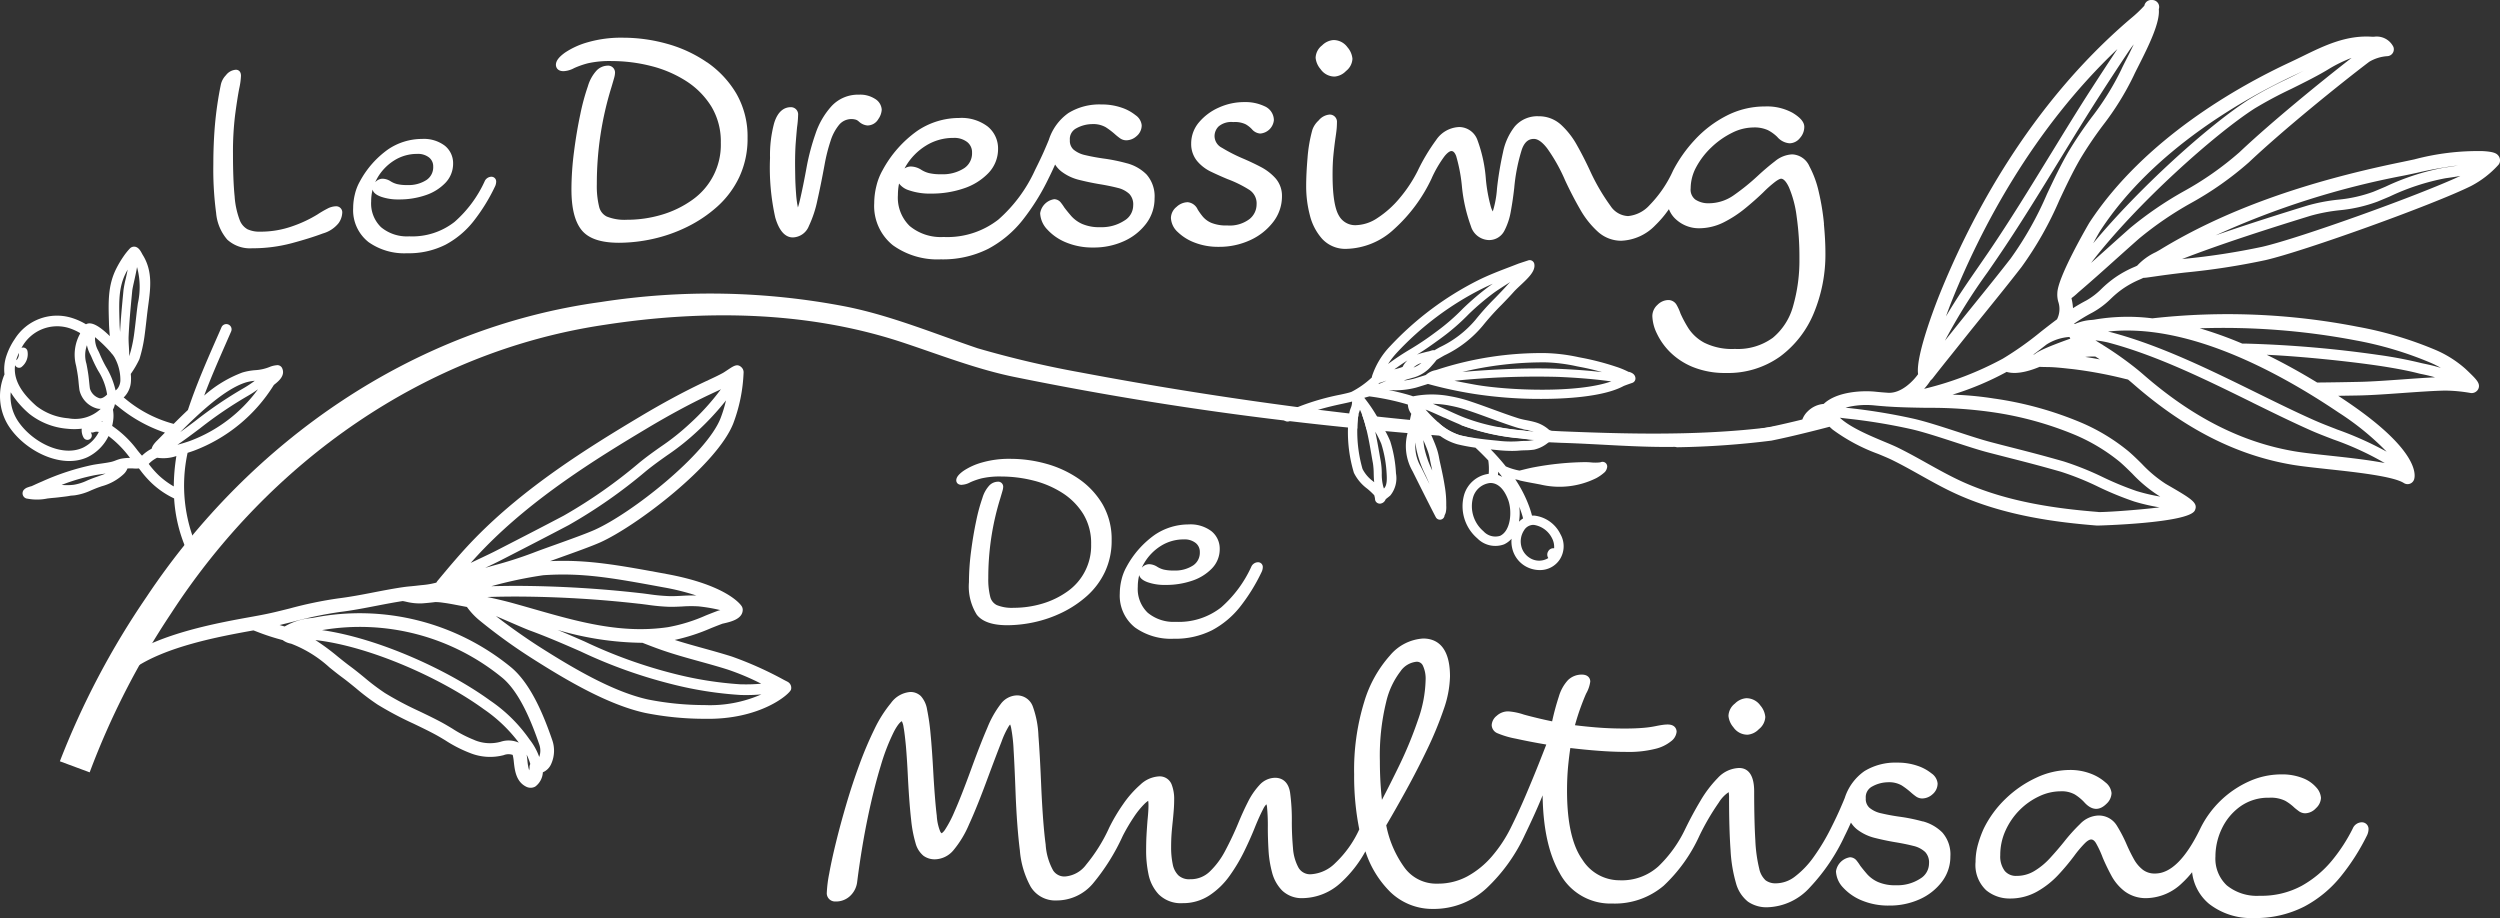
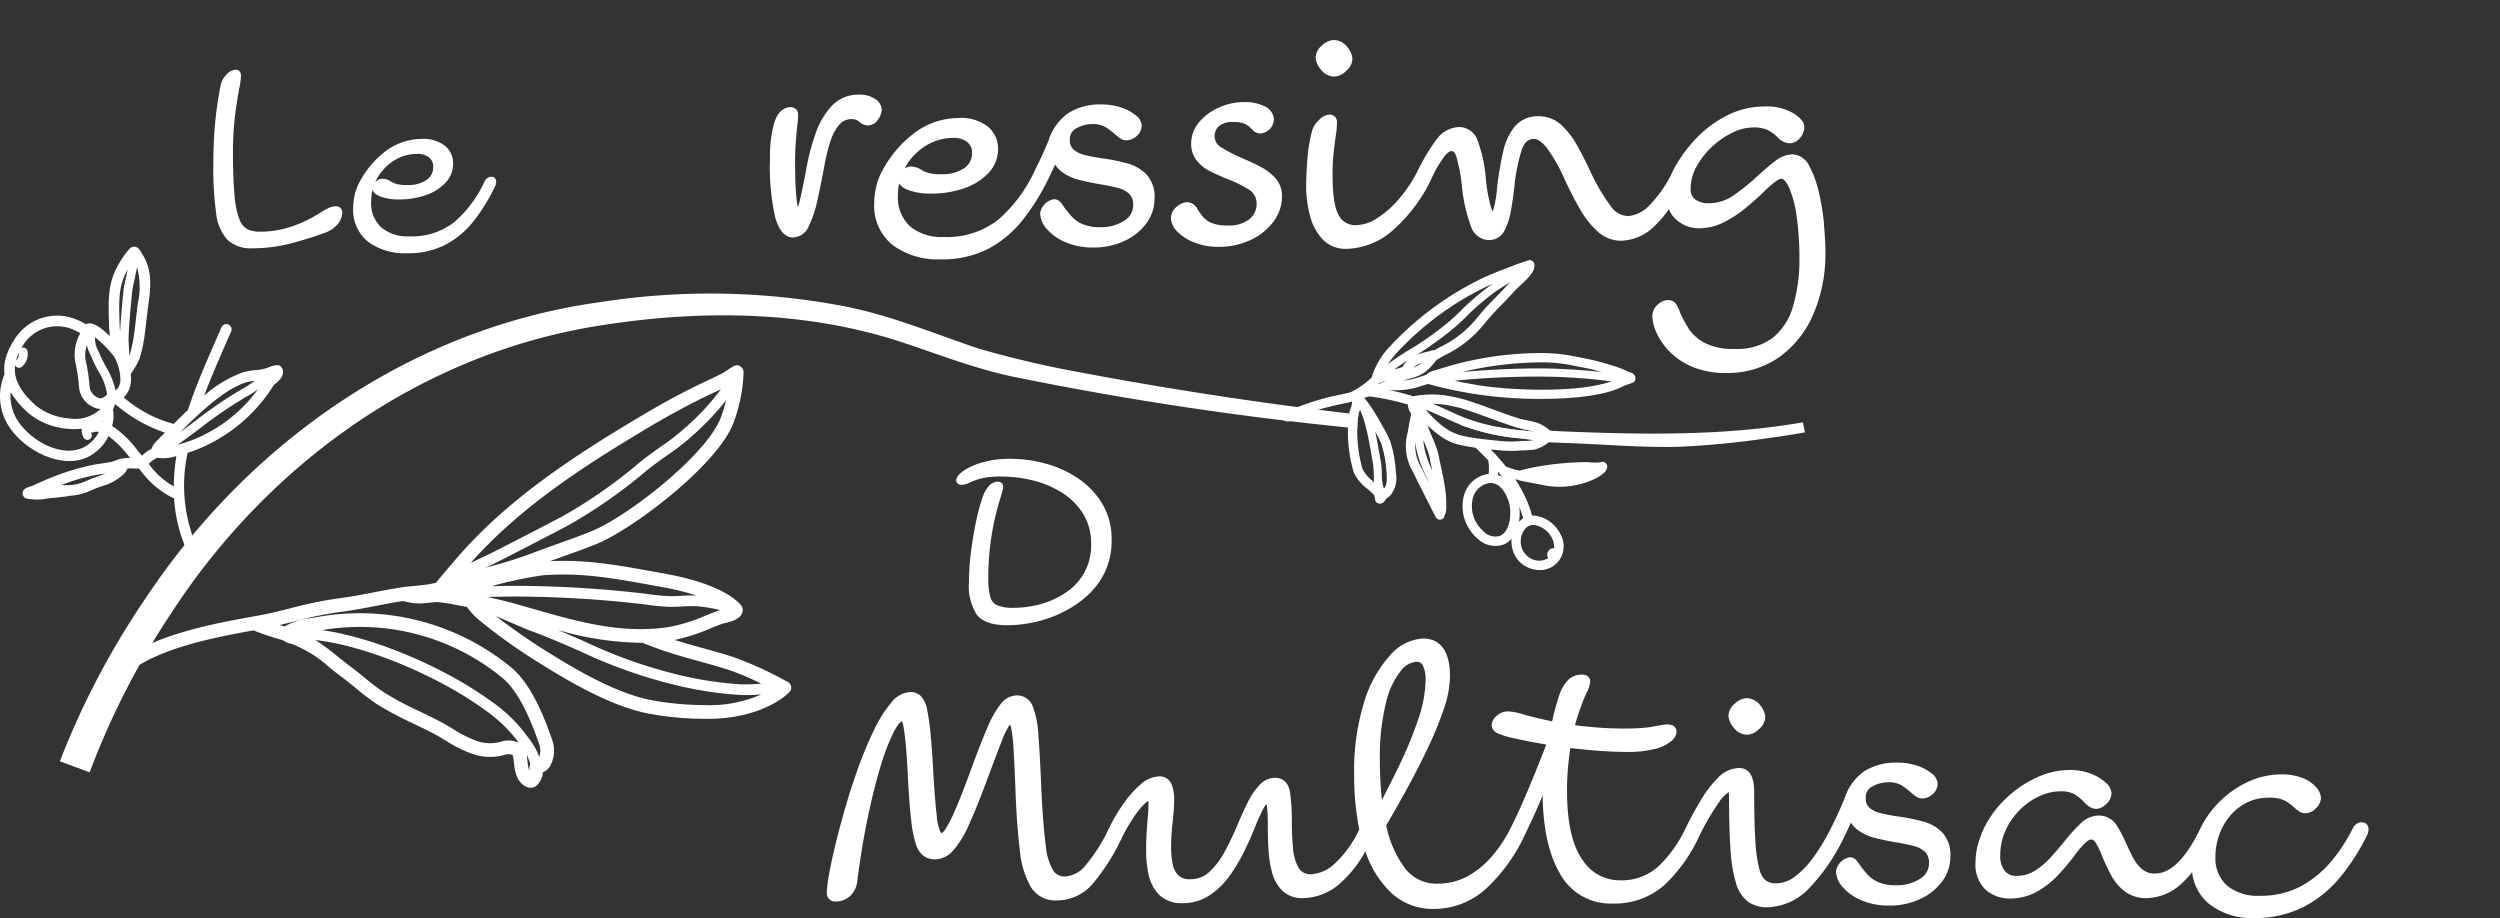
<svg xmlns="http://www.w3.org/2000/svg" width="333.309" height="122.411" viewBox="0 0 333.309 122.411">
  <rect x="0" y="0" width="333.309" height="122.411" fill="#333333" stroke="none" />
  <defs>
    <clipPath id="clip-path">
      <rect id="Rectangle_805" data-name="Rectangle 805" width="333.309" height="122.411" fill="none" />
    </clipPath>
  </defs>
  <g id="Groupe_1893" data-name="Groupe 1893" clip-path="url(#clip-path)">
-     <path id="Tracé_5099" data-name="Tracé 5099" d="M201.485,15.573a17.727,17.727,0,0,0-5.331-2.468,21.8,21.8,0,0,0-5.829-.809,16.1,16.1,0,0,0-4.746.613,10.6,10.6,0,0,0-3.007,1.369c-.845.609-1.222,1.116-1.222,1.644,0,.086.029.837,1.018.837a3.3,3.3,0,0,0,1.43-.418,11.366,11.366,0,0,1,1.831-.637,13.294,13.294,0,0,1,3.212-.293,21.223,21.223,0,0,1,5.178.656,15.819,15.819,0,0,1,4.7,2.012,10.757,10.757,0,0,1,3.361,3.4,9.033,9.033,0,0,1,1.257,4.825,8.99,8.99,0,0,1-3.834,7.638,13.631,13.631,0,0,1-4.045,1.957,16.2,16.2,0,0,1-4.635.671,6.361,6.361,0,0,1-2.693-.43,1.943,1.943,0,0,1-1.011-1.285,11.46,11.46,0,0,1-.313-3.022,43.393,43.393,0,0,1,1.952-12.951c.182-.608.3-1.025.365-1.256a2.7,2.7,0,0,0,.11-.674.922.922,0,0,0-1.018-.928,2.117,2.117,0,0,0-1.424.632,5.254,5.254,0,0,0-1.174,2.107,28.9,28.9,0,0,0-1.014,3.747c-.331,1.548-.613,3.228-.839,4.995a39.549,39.549,0,0,0-.342,5c0,2.47.423,4.224,1.295,5.363.911,1.191,2.57,1.769,5.073,1.769a21.117,21.117,0,0,0,4.469-.509,20.191,20.191,0,0,0,4.567-1.6,17.69,17.69,0,0,0,4.051-2.725,12.4,12.4,0,0,0,2.932-3.947,12.01,12.01,0,0,0,1.093-5.185,11.445,11.445,0,0,0-1.5-5.933,13.278,13.278,0,0,0-3.91-4.17" transform="translate(-107.235 -7.27)" fill="#fff" />
    <path id="Tracé_5100" data-name="Tracé 5100" d="M265.638,34.144a2.4,2.4,0,0,0,.456-1.252,1.793,1.793,0,0,0-.886-1.443,3.665,3.665,0,0,0-2.154-.564,4.8,4.8,0,0,0-3.688,1.57,10.379,10.379,0,0,0-2.106,3.652,30.481,30.481,0,0,0-1.148,4.273c-.327,1.814-.643,3.369-.938,4.621-.094.4-.18.7-.254.919a13.362,13.362,0,0,1-.246-1.836c-.059-.787-.1-1.562-.111-2.3s-.022-1.294-.022-1.651c0-1.122.029-2.074.088-2.83.06-.775.119-1.475.177-2.081a13.513,13.513,0,0,0,.14-1.608.964.964,0,0,0-.973-1.062c-.721,0-1.692.372-2.227,2.144a16.421,16.421,0,0,0-.543,4.628,30.516,30.516,0,0,0,.7,7.957c.2.652.807,2.636,2.339,2.636a2.374,2.374,0,0,0,2.142-1.526,15.089,15.089,0,0,0,1.131-3.425c.313-1.384.64-3,.972-4.812a22.94,22.94,0,0,1,.788-3.109,6.341,6.341,0,0,1,1.182-2.194,2.131,2.131,0,0,1,2.212-.622,1.041,1.041,0,0,1,.357.225l.071.06a1.911,1.911,0,0,0,1.081.477,1.679,1.679,0,0,0,1.46-.844" transform="translate(-148.539 -18.263)" fill="#fff" />
    <path id="Tracé_5101" data-name="Tracé 5101" d="M318.876,41.921a23.554,23.554,0,0,0-3.182-.646c-.809-.115-1.6-.262-2.351-.439a3.649,3.649,0,0,1-1.581-.743,1.577,1.577,0,0,1-.486-1.268,1.6,1.6,0,0,1,.865-1.571,4.44,4.44,0,0,1,2.073-.558,3.388,3.388,0,0,1,1.844.416,10.116,10.116,0,0,1,1.264.964c.227.2.424.352.6.48a1.468,1.468,0,0,0,.879.3,2.079,2.079,0,0,0,1.365-.552,1.873,1.873,0,0,0,.686-1.455,1.853,1.853,0,0,0-.822-1.344,5.98,5.98,0,0,0-1.879-1.01,8.034,8.034,0,0,0-2.677-.417,7.867,7.867,0,0,0-4.382,1.135,6.935,6.935,0,0,0-2.619,3.576q-.179.446-.6,1.414c-.279.647-.705,1.544-1.267,2.667l0,.006h0a19.536,19.536,0,0,1-4.855,6.541,11.048,11.048,0,0,1-7.316,2.329,6.485,6.485,0,0,1-4.51-1.459,5.263,5.263,0,0,1-1.575-4.132,7.7,7.7,0,0,1,.152-1.538,2.619,2.619,0,0,0,1.312.9,8.53,8.53,0,0,0,2.957.444,13.255,13.255,0,0,0,4.336-.685,8.041,8.041,0,0,0,3.281-2.024,4.609,4.609,0,0,0,1.314-3.253,3.755,3.755,0,0,0-1.386-2.985,5.767,5.767,0,0,0-3.812-1.135,9.976,9.976,0,0,0-5.575,1.72,15.348,15.348,0,0,0-4.621,5.24,8.055,8.055,0,0,0-.829,2.116,9.635,9.635,0,0,0-.288,2.281,6.714,6.714,0,0,0,2.484,5.608,10.165,10.165,0,0,0,6.4,1.883,13.438,13.438,0,0,0,6.31-1.4,14.608,14.608,0,0,0,4.6-3.846,29.93,29.93,0,0,0,3.486-5.617c0-.009.008-.018.012-.027s.023-.04.033-.062c.237-.475.483-1,.731-1.554.021-.046.041-.093.061-.138a3.622,3.622,0,0,0,.846.935,6.364,6.364,0,0,0,2.385,1.122c.851.213,1.728.4,2.614.55.91.147,1.746.317,2.486.506a3.445,3.445,0,0,1,1.569.813,2.037,2.037,0,0,1,.51,1.537,2.36,2.36,0,0,1-1.173,2.012,5.552,5.552,0,0,1-3.2.881,5.729,5.729,0,0,1-2.433-.434,4.315,4.315,0,0,1-1.42-1.018c-.368-.424-.686-.814-.947-1.159a6.6,6.6,0,0,0-.458-.648,1.148,1.148,0,0,0-.9-.472,2.235,2.235,0,0,0-1.872,1.872,3.345,3.345,0,0,0,.961,2.18,6.9,6.9,0,0,0,2.489,1.71,9.171,9.171,0,0,0,3.636.679,9.686,9.686,0,0,0,4.078-.843,7.6,7.6,0,0,0,2.954-2.325,5.518,5.518,0,0,0,1.135-3.38,4.413,4.413,0,0,0-1.074-3.193,5.768,5.768,0,0,0-2.611-1.488m-23.138-3.382a2.788,2.788,0,0,1,1.869.57,1.727,1.727,0,0,1,.62,1.38,2.384,2.384,0,0,1-1.045,2.084,5.23,5.23,0,0,1-3.062.809,6.647,6.647,0,0,1-1.659-.158,3.621,3.621,0,0,1-.988-.426,2.7,2.7,0,0,0-1.4-.45,1.57,1.57,0,0,0-.852.266c.04-.075.081-.15.124-.223a8.021,8.021,0,0,1,2.7-2.8,6.832,6.832,0,0,1,3.7-1.052" transform="translate(-168.637 -20.15)" fill="#fff" />
    <path id="Tracé_5102" data-name="Tracé 5102" d="M393.9,41.917c-.759-.394-1.545-.764-2.334-1.1a21.487,21.487,0,0,1-2.776-1.42,1.764,1.764,0,0,1-.989-1.568,1.827,1.827,0,0,1,.553-1.288,2.62,2.62,0,0,1,1.936-.571,3.31,3.31,0,0,1,1.659.293,3.561,3.561,0,0,1,.829.652,1.606,1.606,0,0,0,1.108.584,1.981,1.981,0,0,0,1.826-1.782,2.036,2.036,0,0,0-1.282-1.875,5.94,5.94,0,0,0-2.657-.537,8.155,8.155,0,0,0-3.4.73,7.306,7.306,0,0,0-2.622,1.94,4.341,4.341,0,0,0-1.064,2.844,3.567,3.567,0,0,0,.792,2.346,5.5,5.5,0,0,0,1.893,1.443q1.045.5,2.16.965a15.6,15.6,0,0,1,2.854,1.4,2.144,2.144,0,0,1,1.021,1.978,2.5,2.5,0,0,1-.939,1.945,4.365,4.365,0,0,1-2.944.858,5.3,5.3,0,0,1-2.148-.348,3.088,3.088,0,0,1-1.129-.818,8.769,8.769,0,0,1-.693-.964,1.635,1.635,0,0,0-1.335-.972,2.247,2.247,0,0,0-1.483.624,1.939,1.939,0,0,0-.749,1.473,2.708,2.708,0,0,0,.922,1.894,6.583,6.583,0,0,0,2.253,1.4,8.643,8.643,0,0,0,3.193.56,9.822,9.822,0,0,0,4.194-.889,8.074,8.074,0,0,0,3.061-2.41,5.572,5.572,0,0,0,1.181-3.427,3.543,3.543,0,0,0-.875-2.43,7,7,0,0,0-2.019-1.53" transform="translate(-225.874 -19.694)" fill="#fff" />
    <path id="Tracé_5103" data-name="Tracé 5103" d="M431.727,17.933a2.361,2.361,0,0,0,1.51-.741,2.2,2.2,0,0,0,.856-1.625,2.692,2.692,0,0,0-.662-1.537,2.287,2.287,0,0,0-1.884-.964,2.391,2.391,0,0,0-1.5.711,2.175,2.175,0,0,0-.864,1.656,2.718,2.718,0,0,0,.657,1.506,2.269,2.269,0,0,0,1.889.994" transform="translate(-253.78 -7.726)" fill="#fff" />
    <path id="Tracé_5104" data-name="Tracé 5104" d="M495.138,50.374a31.184,31.184,0,0,0-.688-4.218,13.38,13.38,0,0,0-1.253-3.441,2.635,2.635,0,0,0-2.288-1.594,3.867,3.867,0,0,0-2.3.912c-.7.535-1.459,1.175-2.252,1.907a29.3,29.3,0,0,1-3.171,2.576,5.784,5.784,0,0,1-3.378,1.124,3.118,3.118,0,0,1-1.831-.5,1.678,1.678,0,0,1-.613-1.5,5.988,5.988,0,0,1,.738-2.815,10.364,10.364,0,0,1,2.039-2.652,11.022,11.022,0,0,1,2.767-1.938,6.4,6.4,0,0,1,2.79-.7,4.323,4.323,0,0,1,1.961.356,5.2,5.2,0,0,1,1.247.9,2.4,2.4,0,0,0,1.647.854,1.807,1.807,0,0,0,1.385-.707,2.217,2.217,0,0,0,.576-1.479c0-.634-.494-1.229-1.553-1.873a7.079,7.079,0,0,0-3.69-.853A11.129,11.129,0,0,0,482.085,36a15.127,15.127,0,0,0-4.193,3.209,18.474,18.474,0,0,0-2.859,4.046l-.01.02v0a15.97,15.97,0,0,1-3.124,4.6,4.432,4.432,0,0,1-2.882,1.473,2.948,2.948,0,0,1-2.328-1.34,27.232,27.232,0,0,1-2.735-4.688c-.542-1.174-1.124-2.316-1.731-3.393a10.787,10.787,0,0,0-2.126-2.741A4.361,4.361,0,0,0,457.1,36.04a3.96,3.96,0,0,0-3.188,1.364,8.142,8.142,0,0,0-1.568,3.449,44.817,44.817,0,0,0-.8,4.815,13.214,13.214,0,0,1-.561,3.062,2.891,2.891,0,0,1-.247-.58,21.247,21.247,0,0,1-.67-3.654,19,19,0,0,0-1.107-5.22,2.614,2.614,0,0,0-2.424-1.8,3.875,3.875,0,0,0-3.117,1.748A25.837,25.837,0,0,0,441,43.257l0,.006a18.65,18.65,0,0,1-2.434,3.693,13.188,13.188,0,0,1-2.983,2.664,5.384,5.384,0,0,1-2.843.94,2.467,2.467,0,0,1-2.264-1.257c-.567-.931-.854-2.768-.854-5.458,0-.967.036-1.84.109-2.594s.17-1.572.288-2.395c.092-.606.146-1.056.163-1.337s.023-.483.023-.642a.964.964,0,0,0-.973-1.063,2.118,2.118,0,0,0-1.475.794,3.007,3.007,0,0,0-.821,1.219,19.285,19.285,0,0,0-.651,3.762c-.121,1.42-.182,2.678-.182,3.738a15.221,15.221,0,0,0,.492,3.911,7.389,7.389,0,0,0,1.648,3.158,4.206,4.206,0,0,0,3.238,1.322,9.648,9.648,0,0,0,6.311-2.6,21.221,21.221,0,0,0,5.072-6.868l0-.011a15.864,15.864,0,0,1,1.694-2.884c.5-.61.8-.676.9-.676s.387,0,.642.662a21.85,21.85,0,0,1,.774,4.113,21.454,21.454,0,0,0,1.193,5.243,2.585,2.585,0,0,0,2.382,1.85,2.278,2.278,0,0,0,2.089-1.263,8.734,8.734,0,0,0,.851-2.588c.18-.975.334-2.026.456-3.12a23.99,23.99,0,0,1,1.023-5.142c.452-1.231,1.132-1.374,1.6-1.374.676,0,1.354.711,1.8,1.307a22.921,22.921,0,0,1,2.362,4.229c.635,1.36,1.3,2.647,1.98,3.823a11.952,11.952,0,0,0,2.349,2.984,4.632,4.632,0,0,0,3.149,1.234,6.658,6.658,0,0,0,4.557-2.078,14.235,14.235,0,0,0,1.8-2.133,3.547,3.547,0,0,0,1.056,1.463,4.515,4.515,0,0,0,2.929,1.084,7.346,7.346,0,0,0,3.357-.808,15.6,15.6,0,0,0,2.855-1.871c.855-.7,1.645-1.4,2.359-2.086a15.816,15.816,0,0,1,1.578-1.405c.55-.417.781-.438.821-.438.443,0,.843.709,1.041,1.131a14.414,14.414,0,0,1,1.027,3.854,38.47,38.47,0,0,1,.376,5.641,22.037,22.037,0,0,1-.85,6.385,8.331,8.331,0,0,1-2.7,4.2,7.914,7.914,0,0,1-5.057,1.484,8.306,8.306,0,0,1-4.057-.818,5.79,5.79,0,0,1-2.1-1.882,15.808,15.808,0,0,1-1.089-2.017,6.544,6.544,0,0,0-.5-1.116,1.275,1.275,0,0,0-1.114-.685,2.087,2.087,0,0,0-1.457.642,2.026,2.026,0,0,0-.685,1.5,5.672,5.672,0,0,0,.594,2.3,8.783,8.783,0,0,0,1.762,2.491,9.3,9.3,0,0,0,3.053,2,11.331,11.331,0,0,0,4.42.791,11.92,11.92,0,0,0,7.195-2.186,13.664,13.664,0,0,0,4.519-5.831,20.348,20.348,0,0,0,1.532-7.971c0-1.153-.069-2.466-.205-3.9" transform="translate(-251.959 -20.54)" fill="#fff" />
    <path id="Tracé_5105" data-name="Tracé 5105" d="M191.435,111.764c.413.049.821.094,1.234.139a9.608,9.608,0,0,0-.159,1.864c-.413-.041-.826-.082-1.238-.127q-3.9-.392-7.79-.854c-.217-.02-.433-.049-.654-.078q-17.956-2.139-35.7-5.742c-5.309-1.042-10.5-3.114-15.6-4.786-12.661-4.111-26.368-4.246-39.442-2.223-24.006,3.576-44.665,18.321-57.747,38.486A103.634,103.634,0,0,0,23.5,159.613l-3.972-1.475a107.594,107.594,0,0,1,11.537-21.893c13.859-20.819,35.576-35.915,60.547-39.332a95.014,95.014,0,0,1,32.773.613c6.016,1.21,11.75,3.6,17.512,5.55a134.625,134.625,0,0,0,13.654,3.208q14.425,2.722,29.017,4.635c.915.123,1.835.237,2.75.351q2.06.257,4.12.495" transform="translate(-11.545 -56.64)" fill="#fff" />
-     <path id="Tracé_5106" data-name="Tracé 5106" d="M457.4,138.076c.6.147,1.222.266,1.843.36q-2.268-.147-4.528-.319c-.376-.029-.756-.057-1.132-.09q-1.582-.116-3.163-.253c-.989-.082-1.974-.172-2.959-.262q-1.263-.11-2.526-.237a18.121,18.121,0,0,0-.576-1.925q1,.116,2,.221c1.459.159,2.918.307,4.377.45q1.888.184,3.78.351a7.431,7.431,0,0,0,2.885,1.7" transform="translate(-262.753 -80.034)" fill="#fff" />
    <path id="Tracé_5107" data-name="Tracé 5107" d="M522.153,139.09q-2.28.423-4.577.719a115.132,115.132,0,0,1-12.473,1.218c-5.166.106-10.34-.384-15.485-.535l-1.627-.074c-1.042-.045-2.08-.1-3.122-.151a8.285,8.285,0,0,0,.956-.074,1.43,1.43,0,0,0,.294-.078c-.548-.037-1.054-.1-1.435-.147-.212-.029-.364-.049-.486-.061a29.7,29.7,0,0,1-7.765-1.721l-.388-.151q2.7.221,5.4.413c.911.168,1.859.3,2.853.392.139.012.315.037.519.061.327.041.764.1,1.23.131-.094-.033-.2-.065-.315-.1-.3-.086-.617-.147-.928-.2-.131-.025-.266-.053-.4-.082,1.259.082,2.522.159,3.78.229.5.025.993.053,1.492.078,10.72.445,21.6.65,32.184-1.2l.008.041.2,1,.02.1Z" transform="translate(-281.492 -81.453)" fill="#fff" />
-     <path id="Tracé_5108" data-name="Tracé 5108" d="M656,20.712c-.215-.245-.554-.49-2.07-.566a33.027,33.027,0,0,0-9.079,1.1c-.571.122-1.143.244-1.717.363-13.226,2.71-23.749,6.526-32.17,11.668-.134.083-.3.174-.479.273l-.131.072a7.924,7.924,0,0,0-2.477,1.8c-.088.045-.208.1-.361.166a14.275,14.275,0,0,0-2.576,1.41,14.5,14.5,0,0,0-1.8,1.495,9.482,9.482,0,0,1-2.053,1.575c-.574.3-1.156.633-1.763,1.019a8.167,8.167,0,0,0-.187-1.254c-.006-.028-.011-.056-.017-.084a8.272,8.272,0,0,0,.857-.716l.067-.06c1.79-1.53,3.555-3.111,5.067-4.473l.512-.458c.834-.746,1.669-1.494,2.509-2.233a45.988,45.988,0,0,1,6.912-4.729,43.389,43.389,0,0,0,7.734-5.44c4.561-4.312,12.125-10.435,16.039-13.4a5.4,5.4,0,0,1,2.415-.751.912.912,0,0,0,.8-1.251,2.481,2.481,0,0,0-2.595-1.336c-.073,0-.14,0-.19,0-3.494-.258-6.464,1.2-9.34,2.607q-.8.392-1.59.765c-6.853,3.184-19.45,10.2-26.806,21.408-.042.064-4.215,7.181-4.274,9.359v0a3.5,3.5,0,0,0,.114,1.165,3.043,3.043,0,0,1-.16,2.366c-.627.465-1.245.946-1.842,1.411l-.3.235a42.89,42.89,0,0,1-5.067,3.592,43.181,43.181,0,0,1-10.511,4.033,7.6,7.6,0,0,0,.862-1.12,2.229,2.229,0,0,0,.4-.435c.83-1.065,1.687-2.136,2.489-3.134q.694-.865,1.386-1.738c1.054-1.319,2.087-2.6,3.121-3.877l.211-.262c1.478-1.829,3.006-3.721,4.522-5.678a46.543,46.543,0,0,0,5.049-8.921c.819-1.741,1.747-3.715,2.791-5.511a51.05,51.05,0,0,1,2.953-4.379l.046-.063a37.27,37.27,0,0,0,4.125-6.661c.1-.225.275-.574.5-1.016l.1-.2c1.485-2.918,2.915-5.9,2.736-7.625A.912.912,0,0,0,610.43.183a.9.9,0,0,0-.6-.177.886.886,0,0,0-.492.089.913.913,0,0,0-.5.663,16.945,16.945,0,0,1-1.8,1.7l-.226.192c-13.271,11.389-21.067,26.183-25.27,36.585-.033.082-3.262,8.03-2.871,10.651-.6.849-2.237,2.628-4.067,2.477-.566-.038-1.089-.083-1.6-.137-1.642-.178-5.15-.059-6.918,1.626a3.419,3.419,0,0,0-2.121.981,2.9,2.9,0,0,0-.728,1.1l-.012,0c-3,.742-5.48,1.264-7.8,1.64-1.532.245-3.1.452-4.612.653l-.635.083c-1.207.159-2.455.322-3.691.509a.409.409,0,0,0,.07.813,114.521,114.521,0,0,0,12.547-.883c1.471-.3,2.989-.648,4.509-1.025,1.2-.29,2.347-.587,3.254-.825.124.122.268.257.424.388a24.273,24.273,0,0,0,6.074,3.241c.746.309,1.4.584,1.892.827,1.22.6,2.446,1.285,3.63,1.946l.095.053c1.58.884,3.215,1.8,4.9,2.556,6.383,2.875,13.31,3.735,18.635,4.162h.01c.416,0,12.219-.33,13.036-2.008.468-.97-.348-1.5-3.251-3.189-.288-.164-.532-.308-.7-.41a17.209,17.209,0,0,1-3.106-2.615c-.566-.562-1.125-1.11-1.737-1.64a25.945,25.945,0,0,0-6.392-3.88,46.848,46.848,0,0,0-11.619-3.2,43.127,43.127,0,0,0-5.5-.511,39.074,39.074,0,0,0,7.216-3.034c1.559.469,3.663-.372,4.4-.675.232.018.559.022,1.107.03h.076c.852.019,1.717.108,2.679.214l.573.061a57.292,57.292,0,0,1,6.964,1.3l.386.089q.381.312.774.654c6.84,5.964,13.764,9.468,21.167,10.713,1.163.195,2.8.372,4.533.561l.1.011c3.714.4,8.8.953,10.2,1.86a.916.916,0,0,0,1.37-.492c.189-.6.639-3.9-9.065-10.438-.332-.225-.681-.458-1.052-.7q1.317-.02,2.633-.043c1.705-.032,3.723-.171,5.993-.336l.263-.018c1.875-.132,3.813-.269,5.362-.3a20.937,20.937,0,0,1,3.435.328.991.991,0,0,0,.98-.529c.324-.686-.171-1.213-1.145-2.162-.3-.292-.562-.536-.662-.623a14.677,14.677,0,0,0-3.847-2.417,49.416,49.416,0,0,0-10.422-3.107,90.435,90.435,0,0,0-27.375-1.122,26.266,26.266,0,0,0-7.7.167c-.062.013-.145.021-.242.032l-.133.015a6.466,6.466,0,0,0-2.253.542c-.039-.013-.079-.026-.12-.036a23.2,23.2,0,0,1,2.455-1.49A11.155,11.155,0,0,0,604.4,39.8l.059-.054a12.4,12.4,0,0,1,1.5-1.24,12.549,12.549,0,0,1,2.277-1.246c.19-.081.334-.148.461-.215a3.287,3.287,0,0,0,.37-.025c.187-.023.373-.05.56-.076l.707-.1c1.143-.166,2.376-.327,3.665-.477l.269-.031a94.891,94.891,0,0,0,10.721-1.656c5.26-1.22,22.416-7.405,27.4-9.878a13.092,13.092,0,0,0,3.654-2.826.892.892,0,0,0,.209-.524.981.981,0,0,0-.252-.736m-21.17,7.321.041-.006a19.875,19.875,0,0,0,5.034-1.145c.541-.222,1.086-.45,1.632-.68a30.692,30.692,0,0,1,7.483-2.448l.22-.029c.479-.067,1.07-.151,1.738-.275-5.55,2.594-21.4,8.284-26.4,9.444a92.876,92.876,0,0,1-10.5,1.618l-.217.025c5.278-2.062,12.122-4.229,17.139-5.775a23.141,23.141,0,0,1,3.828-.73m13.993-5.689a32.009,32.009,0,0,0-7.842,2.545c-.538.229-1.076.457-1.614.677a18.747,18.747,0,0,1-4.725,1.056,24.014,24.014,0,0,0-4.055.779c-3.468,1.068-7.988,2.488-12.239,3.972a109.911,109.911,0,0,1,25.151-7.979q.88-.179,1.738-.369a50.467,50.467,0,0,1,5.412-.964c-.608.111-1.151.188-1.6.253Zm-8.846,26.4c1.55.23,3.746.6,5.394,1.029.067.02.161.041.282.067l.139.029c.356.072.982.2,1.808.434-1.38.064-2.911.174-4.4.282-1.949.139-4.159.3-5.9.329-1.479.03-3.424.067-5.42.085-2.274-1.385-4.528-2.626-6.728-3.7,4.543.207,10.764.851,14.826,1.445m.209-1.405a153.273,153.273,0,0,0-17.672-1.527q-.316,0-.613,0a53.067,53.067,0,0,0-5.677-2.043,94.163,94.163,0,0,1,20.735,1.6,47.678,47.678,0,0,1,10.036,2.99,12.449,12.449,0,0,1,1.371.688c-1.016-.309-1.8-.472-2.285-.573-.15-.031-.262-.054-.334-.073a56.606,56.606,0,0,0-5.562-1.064M627.749,10.6a53.823,53.823,0,0,0-5,2.682c-5.415,3.475-14.732,11.9-20.732,19.152.433-.806.8-1.454,1.007-1.77C610.137,19.834,622.4,13.012,629.076,9.91c.338-.156.675-.319,1.012-.483-.786.405-1.583.8-2.34,1.173m-4.23,3.876h0a54.489,54.489,0,0,1,4.881-2.61l.1-.049c1.77-.879,3.6-1.787,5.1-2.719a18.482,18.482,0,0,1,2.868-1.381c-4.159,3.224-10.8,8.651-14.953,12.583a41.87,41.87,0,0,1-7.416,5.2,48.107,48.107,0,0,0-7.184,4.923c-1.014.9-2.021,1.8-3.031,2.708-.744.668-1.457,1.306-2.153,1.925,6.048-7.895,16.541-17.207,21.787-20.579M594.236,47.211l-.247.1c.636-.47,1.24-.939,1.8-1.376a6.442,6.442,0,0,1,3.067-1.009,1.488,1.488,0,0,0,.113.224c-3.409,1.22-4.353,1.738-4.73,2.062m8.073.33c.189.12.386.246.589.377-.631-.121-1.28-.234-1.949-.331a9,9,0,0,1,1.36-.045m21.065,6.2c2.686,1.319,5.224,2.565,7.681,3.654.864.383,1.867.768,2.929,1.176l.045.018a39.76,39.76,0,0,1,6.856,3.147c-2.191-.429-4.945-.729-7.446-1-1.654-.178-3.365-.362-4.524-.557-7.076-1.188-13.706-4.553-20.268-10.29-.338-.293-.669-.566-1-.83l-.007-.006-.019-.016A46.849,46.849,0,0,0,603.3,46c-.012-.012-.025-.023-.034-.031a.376.376,0,0,0-.13-.072l-.826-.518a13.514,13.514,0,0,1,1.674.282c6.415,1.688,12.888,4.874,19.169,7.966Zm8.257,2.351c-2.512-1.109-5.1-2.385-7.864-3.744-6.326-3.112-12.866-6.33-19.42-8.06-.115-.03-.236-.058-.363-.084,10.427-1.151,22.381,5.156,30.744,10.794a36.178,36.178,0,0,1,6.41,5.221,44.98,44.98,0,0,0-6.6-2.957l-.248-.1c-.967-.374-1.881-.727-2.66-1.074M602.667,68.256h0c-5.181-.415-11.911-1.244-18.027-4-1.681-.759-3.4-1.725-4.791-2.5-1.151-.643-2.456-1.372-3.773-2.024-.559-.278-1.26-.569-2.011-.882-1.9-.8-4.44-1.859-5.828-3.155l.832.1.088.01a76.893,76.893,0,0,1,8.547,1.4c1.58.356,3.715,1.051,5.778,1.723,1.854.606,3.372,1.1,4.622,1.421l2.83.728c2.291.584,4,1.025,6.757,1.811a37.622,37.622,0,0,1,5.014,2.019,42.592,42.592,0,0,0,4.773,1.956,26.181,26.181,0,0,0,3.387.782c-3.209.39-7.549.671-8.2.619m5.233-2.762a41.042,41.042,0,0,1-4.6-1.89,39.857,39.857,0,0,0-5.219-2.093c-2.87-.818-4.6-1.261-6.792-1.822-.837-.212-1.751-.445-2.822-.727-1.3-.338-2.948-.875-4.541-1.4l-.116-.037c-2.052-.667-4.175-1.356-5.79-1.721a78.967,78.967,0,0,0-8.779-1.43L569,54.349a10.825,10.825,0,0,1,3.816-.3c.5.051,1.008.095,1.539.132a.527.527,0,0,0,.131.01c1.772.125,3.564.154,5.333.183l.118,0a57.9,57.9,0,0,1,8.534.564A45.4,45.4,0,0,1,599.632,58a24.545,24.545,0,0,1,5.954,3.6c.55.478,1.063.982,1.557,1.47l.086.085a18.624,18.624,0,0,0,3.439,2.879c.079.048.178.107.291.175a24.07,24.07,0,0,1-3.059-.713M587.964,36.254l.231-.335c.348-.505.695-1.007,1.033-1.506,2.859-4.189,5.549-8.581,8.152-12.828l.212-.346c1.725-2.817,3.508-5.729,5.322-8.549,1.289-2.008,2.6-4.007,3.895-5.94.173-.259.387-.546.615-.84-.408.864-.8,1.64-1.051,2.126-.28.551-.5.987-.625,1.271a36.255,36.255,0,0,1-3.983,6.392l-.031.044a53.674,53.674,0,0,0-3.019,4.49c-1.051,1.808-1.957,3.725-2.833,5.579l-.032.068a45.175,45.175,0,0,1-4.837,8.583c-1.539,1.98-3.044,3.847-4.711,5.908l-.056.07c-1.016,1.257-2.036,2.519-3.071,3.822l-.934,1.165a77.516,77.516,0,0,1,5.725-9.174m13.751-24.332c-1.759,2.733-3.487,5.554-5.158,8.282l-.4.647c-2.591,4.228-5.271,8.6-8.1,12.762l-1.262,1.835c-1.449,2.094-3.018,4.362-4.414,6.742.284-.793.576-1.564.858-2.262,3.827-9.472,10.679-22.638,22-33.384-1.259,1.892-2.441,3.7-3.52,5.378" transform="translate(-322.943 -0.001)" fill="#fff" />
    <path id="Tracé_5109" data-name="Tracé 5109" d="M71.484,45.424a4.484,4.484,0,0,0,3.265,1.128,20.405,20.405,0,0,0,5.292-.676c1.647-.443,3.046-.88,4.157-1.3A4.12,4.12,0,0,0,86.294,43.2a2.588,2.588,0,0,0,.488-1.361.806.806,0,0,0-.85-.886,2.576,2.576,0,0,0-1.139.319,14.071,14.071,0,0,0-1.327.777A16.927,16.927,0,0,1,80.2,43.59a12.754,12.754,0,0,1-4.42.747,3.741,3.741,0,0,1-1.642-.327A2.376,2.376,0,0,1,73.1,42.76a11.046,11.046,0,0,1-.666-3.131c-.145-1.429-.219-3.346-.219-5.7a40.12,40.12,0,0,1,.291-5.206c.194-1.455.378-2.635.547-3.5a9.468,9.468,0,0,0,.228-1.662c0-.774-.555-.813-.666-.813a1.808,1.808,0,0,0-1.338.728,2.6,2.6,0,0,0-.683,1.264,47.563,47.563,0,0,0-.777,5.3c-.148,1.694-.222,3.5-.222,5.369a43.852,43.852,0,0,0,.372,6.427,6.256,6.256,0,0,0,1.515,3.594" transform="translate(-41.153 -13.45)" fill="#fff" />
    <path id="Tracé_5110" data-name="Tracé 5110" d="M117.219,59.051a8.232,8.232,0,0,0,5.181,1.521,10.894,10.894,0,0,0,5.119-1.132,11.868,11.868,0,0,0,3.734-3.122,24.38,24.38,0,0,0,2.842-4.579,1.564,1.564,0,0,0,.19-.7.631.631,0,0,0-.666-.666,1.006,1.006,0,0,0-.883.636,16.059,16.059,0,0,1-4,5.382,9.132,9.132,0,0,1-6.045,1.927,5.392,5.392,0,0,1-3.752-1.217,4.392,4.392,0,0,1-1.32-3.449,6.348,6.348,0,0,1,.192-1.568c.121.578.87.859,1.132.957a6.894,6.894,0,0,0,2.387.357,10.76,10.76,0,0,0,3.517-.556,6.492,6.492,0,0,0,2.647-1.632,3.681,3.681,0,0,0,1.049-2.6,2.983,2.983,0,0,0-1.1-2.372,4.633,4.633,0,0,0-3.06-.906,8.069,8.069,0,0,0-4.51,1.392,12.469,12.469,0,0,0-3.752,4.256,6.5,6.5,0,0,0-.669,1.707,7.8,7.8,0,0,0-.233,1.844,5.408,5.408,0,0,0,2,4.516m1.231-8.522a6.66,6.66,0,0,1,2.236-2.323,5.686,5.686,0,0,1,3.075-.875,2.372,2.372,0,0,1,1.59.489,1.5,1.5,0,0,1,.539,1.2A2.04,2.04,0,0,1,125,50.8a4.368,4.368,0,0,1-2.56.679,5.53,5.53,0,0,1-1.382-.132,3.046,3.046,0,0,1-.832-.359,2.117,2.117,0,0,0-1.1-.355,1.326,1.326,0,0,0-.877.378q-.048.042-.09.085a6.219,6.219,0,0,1,.29-.566" transform="translate(-68.133 -26.808)" fill="#fff" />
    <path id="Tracé_5111" data-name="Tracé 5111" d="M566.409,232.64a2.363,2.363,0,0,0,1.511-.741,2.2,2.2,0,0,0,.855-1.625,2.7,2.7,0,0,0-.663-1.537,2.286,2.286,0,0,0-1.883-.964,2.393,2.393,0,0,0-1.5.71,2.175,2.175,0,0,0-.864,1.656,2.721,2.721,0,0,0,.656,1.506,2.27,2.27,0,0,0,1.889.994" transform="translate(-333.419 -134.685)" fill="#fff" />
    <path id="Tracé_5112" data-name="Tracé 5112" d="M415.845,232.692a23.488,23.488,0,0,0-3.182-.646c-.809-.115-1.6-.263-2.351-.439a3.647,3.647,0,0,1-1.581-.743,1.576,1.576,0,0,1-.486-1.268,1.6,1.6,0,0,1,.865-1.571,4.435,4.435,0,0,1,2.073-.559,3.387,3.387,0,0,1,1.844.416,10.114,10.114,0,0,1,1.264.964c.227.2.424.353.6.48a1.464,1.464,0,0,0,.879.3,2.078,2.078,0,0,0,1.366-.552,1.873,1.873,0,0,0,.685-1.454,1.852,1.852,0,0,0-.822-1.344,5.972,5.972,0,0,0-1.879-1.01,8.034,8.034,0,0,0-2.677-.417,7.861,7.861,0,0,0-4.382,1.135,6.931,6.931,0,0,0-2.62,3.576q-.179.446-.6,1.414c-.279.646-.7,1.543-1.266,2.664v0a27.635,27.635,0,0,1-2.242,3.738,11.971,11.971,0,0,1-2.52,2.652,4.2,4.2,0,0,1-2.556.913,2.212,2.212,0,0,1-1.366-.4,2.919,2.919,0,0,1-.853-1.56,19.413,19.413,0,0,1-.518-3.762c-.1-1.649-.156-3.844-.156-6.525,0-2.587-1.091-3.131-2.007-3.131a4.039,4.039,0,0,0-2.861,1.349,15.6,15.6,0,0,0-2.318,3.065q-1.056,1.773-1.97,3.648l-.01.016a16.978,16.978,0,0,1-3.577,5.013,7.26,7.26,0,0,1-5.222,1.88,5.842,5.842,0,0,1-4.941-2.756c-1.356-1.892-2.043-4.978-2.043-9.173,0-1.208.052-2.345.154-3.379.081-.823.176-1.6.285-2.325,1.249.148,2.472.269,3.643.358,1.366.106,2.645.159,3.8.159a14.465,14.465,0,0,0,3.878-.406,5.286,5.286,0,0,0,2.11-1.014,1.8,1.8,0,0,0,.739-1.261c0-.163-.058-.973-1.2-.973a5.006,5.006,0,0,0-.644.05c-.236.031-.511.078-.839.144a13.574,13.574,0,0,1-1.806.257c-.694.058-1.509.088-2.421.088-1.362,0-2.668-.052-3.882-.155-.966-.081-1.892-.177-2.761-.286.233-.834.468-1.578.7-2.22.293-.808.56-1.483.791-2a4.44,4.44,0,0,0,.55-1.6c0-.428-.29-.928-1.108-.928a2.6,2.6,0,0,0-1.864.733,5.463,5.463,0,0,0-1.212,2.176,33.648,33.648,0,0,0-.9,3.322c-.665-.138-1.289-.277-1.862-.415-.747-.179-1.39-.343-1.91-.488a8.345,8.345,0,0,0-2.054-.427,2.25,2.25,0,0,0-1.558.586,1.7,1.7,0,0,0-.674,1.241,1.216,1.216,0,0,0,.755,1.082,11.916,11.916,0,0,0,2.469.73c1.276.281,2.637.544,4.056.783-.281.728-.619,1.59-1.009,2.572-.522,1.313-1.111,2.738-1.748,4.234s-1.323,2.98-2.03,4.395v0a18.129,18.129,0,0,1-2.455,3.694A11.738,11.738,0,0,1,355.145,240a8.189,8.189,0,0,1-3.977.982,5.238,5.238,0,0,1-4.394-2.1,14.2,14.2,0,0,1-2.464-5.677c.833-1.413,1.732-3,2.674-4.709.987-1.794,1.93-3.627,2.8-5.447a47.955,47.955,0,0,0,2.164-5.239,14.207,14.207,0,0,0,.864-4.445c0-4.185-1.947-5.064-3.58-5.064a6.277,6.277,0,0,0-4.419,2.255,16.249,16.249,0,0,0-3.445,6.212,30.779,30.779,0,0,0-1.336,9.634,36.035,36.035,0,0,0,.684,7.343,14.412,14.412,0,0,1-3.2,4.492,5,5,0,0,1-3.169,1.488,1.793,1.793,0,0,1-1.719-.844,6.318,6.318,0,0,1-.75-2.644c-.1-1.139-.155-2.3-.155-3.451a27.045,27.045,0,0,0-.232-3.938c-.266-1.723-1.367-1.98-2-1.98a2.86,2.86,0,0,0-2.109,1,9.533,9.533,0,0,0-1.517,2.233c-.441.867-.879,1.827-1.3,2.853-.5,1.206-1.074,2.421-1.705,3.611a10.649,10.649,0,0,1-2.1,2.828,3.647,3.647,0,0,1-2.595,1,2.11,2.11,0,0,1-1.568-.518,2.815,2.815,0,0,1-.754-1.487,10.939,10.939,0,0,1-.213-2.193c0-.615.015-1.162.044-1.625s.086-1.1.178-1.955q.091-.909.137-1.547c.031-.439.047-.862.047-1.257a5.31,5.31,0,0,0-.34-2.058,1.7,1.7,0,0,0-1.666-1.072,3.936,3.936,0,0,0-2.513,1.115,13.987,13.987,0,0,0-2.282,2.585,23.838,23.838,0,0,0-1.913,3.247l0,.01a21.963,21.963,0,0,1-3.01,4.8,3.879,3.879,0,0,1-2.82,1.589,1.789,1.789,0,0,1-1.589-.8,8.166,8.166,0,0,1-1-3.461c-.236-1.752-.431-4.268-.579-7.473-.12-2.934-.249-5.293-.384-7.013a12.82,12.82,0,0,0-.747-3.908,2.235,2.235,0,0,0-2.135-1.489,2.8,2.8,0,0,0-2.157,1.164,13.4,13.4,0,0,0-1.777,3.16c-.6,1.383-1.332,3.255-2.171,5.563-.887,2.426-1.623,4.3-2.186,5.557a15.242,15.242,0,0,1-1.3,2.492,1.842,1.842,0,0,1-.426.449.616.616,0,0,1-.194-.235,6.513,6.513,0,0,1-.461-2.106c-.147-1.177-.3-3.009-.445-5.441-.121-2.254-.25-4.094-.384-5.467a28.723,28.723,0,0,0-.462-3.244,3.49,3.49,0,0,0-.829-1.795,1.987,1.987,0,0,0-1.41-.55,3.515,3.515,0,0,0-2.578,1.473,16.848,16.848,0,0,0-2.2,3.475,48.421,48.421,0,0,0-2,4.713c-.633,1.717-1.22,3.493-1.744,5.276s-.99,3.5-1.378,5.084c-.393,1.6-.7,3.008-.907,4.173a16.642,16.642,0,0,0-.324,2.536,1.1,1.1,0,0,0,1.153,1.2,2.717,2.717,0,0,0,2.037-.817,3.056,3.056,0,0,0,.863-1.831c.385-3.026.859-5.9,1.408-8.539s1.132-4.966,1.739-6.935a26.992,26.992,0,0,1,1.775-4.567c.556-1.042.9-1.287,1.027-1.344l0,0a2.465,2.465,0,0,1,.234.808c.1.531.2,1.359.306,2.46.1,1.118.2,2.658.29,4.585.121,2.167.257,3.934.408,5.25a16.675,16.675,0,0,0,.588,3.133,3.265,3.265,0,0,0,1.054,1.7,2.536,2.536,0,0,0,1.53.477,3.31,3.31,0,0,0,2.449-1.184,13.623,13.623,0,0,0,2.109-3.487c.722-1.564,1.59-3.727,2.58-6.426.74-1.985,1.329-3.532,1.749-4.6a11.256,11.256,0,0,1,.967-2.057,2.183,2.183,0,0,1,.174-.223,2.2,2.2,0,0,1,.119.374,20.371,20.371,0,0,1,.345,3.021c.088,1.437.179,3.421.269,5.9.119,2.937.31,5.458.566,7.492a12.025,12.025,0,0,0,1.436,4.833,3.825,3.825,0,0,0,3.465,1.84,6.33,6.33,0,0,0,4.814-2.223,28.084,28.084,0,0,0,4.006-6.387v0a25.081,25.081,0,0,1,1.465-2.493,11.178,11.178,0,0,1,1.424-1.767,3.658,3.658,0,0,1,.5-.416,4.188,4.188,0,0,1,.038.628q0,.734-.133,2.021-.091,1.179-.136,2.038c-.03.575-.045,1.267-.045,2.055a15.175,15.175,0,0,0,.3,2.975,5.539,5.539,0,0,0,1.366,2.747,4.2,4.2,0,0,0,3.213,1.184,6.4,6.4,0,0,0,3.574-1.045,10.167,10.167,0,0,0,2.679-2.605,22.915,22.915,0,0,0,1.964-3.3c.559-1.148,1.042-2.237,1.433-3.229.38-.935.742-1.734,1.077-2.374a2.317,2.317,0,0,1,.426-.627,1.151,1.151,0,0,1,.085.349,25.611,25.611,0,0,1,.108,2.781c0,.944.031,1.939.091,2.958a14.671,14.671,0,0,0,.47,2.979,5.353,5.353,0,0,0,1.349,2.431,3.793,3.793,0,0,0,2.794,1.011,7.654,7.654,0,0,0,4.981-2.011,16.206,16.206,0,0,0,3.327-4.229,13.448,13.448,0,0,0,3.344,5.447,8.07,8.07,0,0,0,5.655,2.232,10.327,10.327,0,0,0,7.132-2.743,22.945,22.945,0,0,0,5.06-6.992l0-.008c.96-1.98,1.736-3.693,2.308-5.091l.126-.311c.056,4.366.816,7.844,2.26,10.343a7.655,7.655,0,0,0,7.027,4.083,10.066,10.066,0,0,0,6.855-2.377,21.049,21.049,0,0,0,4.753-6.639l0,0c0-.006.006-.01.008-.016a32.154,32.154,0,0,1,2.589-4.433,4.445,4.445,0,0,1,1.312-1.383,3.878,3.878,0,0,1,.052.751c0,2.79.069,5.134.2,6.969a19.405,19.405,0,0,0,.725,4.414,4.721,4.721,0,0,0,1.6,2.468,4.338,4.338,0,0,0,2.583.744,7.939,7.939,0,0,0,5.673-2.654,25.888,25.888,0,0,0,4.632-6.857l.012-.027c.011-.021.023-.04.033-.062.237-.474.483-1,.731-1.554.021-.046.041-.093.061-.138a3.616,3.616,0,0,0,.846.935,6.366,6.366,0,0,0,2.385,1.122c.851.213,1.728.4,2.613.55.91.147,1.747.317,2.486.506a3.438,3.438,0,0,1,1.569.814,2.036,2.036,0,0,1,.51,1.537,2.359,2.359,0,0,1-1.173,2.012,5.552,5.552,0,0,1-3.2.881,5.732,5.732,0,0,1-2.433-.434,4.319,4.319,0,0,1-1.42-1.018c-.368-.424-.686-.814-.947-1.16a6.547,6.547,0,0,0-.458-.648,1.149,1.149,0,0,0-.9-.472,2.236,2.236,0,0,0-1.872,1.872,3.347,3.347,0,0,0,.961,2.18,6.9,6.9,0,0,0,2.488,1.709,9.165,9.165,0,0,0,3.637.679,9.684,9.684,0,0,0,4.077-.843,7.6,7.6,0,0,0,2.954-2.325,5.52,5.52,0,0,0,1.134-3.38,4.414,4.414,0,0,0-1.074-3.194,5.767,5.767,0,0,0-2.611-1.488m-69.571-20.083a2.956,2.956,0,0,1,2.062-1.191.876.876,0,0,1,.858.494,4.114,4.114,0,0,1,.373,1.95,16.923,16.923,0,0,1-1,5.267,53,53,0,0,1-2.577,6.243c-.749,1.539-1.5,3.032-2.246,4.458q-.085-.757-.143-1.539c-.089-1.179-.133-2.4-.133-3.641a30.161,30.161,0,0,1,.832-7.837,10.659,10.659,0,0,1,1.978-4.2" transform="translate(-159.492 -123.172)" fill="#fff" />
    <path id="Tracé_5113" data-name="Tracé 5113" d="M695.948,258.171a1.338,1.338,0,0,0-1.18.838,22.467,22.467,0,0,1-2.735,4.222,14.206,14.206,0,0,1-4.052,3.4,11.235,11.235,0,0,1-5.609,1.336,6.35,6.35,0,0,1-4.4-1.392,4.88,4.88,0,0,1-1.507-3.84,8.634,8.634,0,0,1,.862-3.737,7.673,7.673,0,0,1,2.479-2.958,6.413,6.413,0,0,1,3.824-1.144,4.342,4.342,0,0,1,2.137.408,6.289,6.289,0,0,1,1.207.9l.039.036c.191.161.375.3.548.43a1.468,1.468,0,0,0,.879.3,2.012,2.012,0,0,0,1.422-.674,1.974,1.974,0,0,0,.674-1.378,2.3,2.3,0,0,0-.633-1.4,4.512,4.512,0,0,0-1.786-1.233,7.5,7.5,0,0,0-2.915-.5,10.45,10.45,0,0,0-4.25.929,13.309,13.309,0,0,0-6.5,6.279l-.007.015h0c-1.918,3.976-3.941,5.992-6.012,5.992a2.579,2.579,0,0,1-1.647-.5,4.625,4.625,0,0,1-1.19-1.41c-.35-.628-.674-1.283-.962-1.946a18.989,18.989,0,0,0-1.3-2.508,2.81,2.81,0,0,0-2.5-1.367,3.544,3.544,0,0,0-2.424,1.137,23.1,23.1,0,0,0-2.1,2.33c-.592.74-1.233,1.485-1.906,2.216a9.37,9.37,0,0,1-2.109,1.731,4.522,4.522,0,0,1-2.34.633,1.937,1.937,0,0,1-1.578-.66,3.2,3.2,0,0,1-.6-2.1,7.823,7.823,0,0,1,.709-3.3,9.333,9.333,0,0,1,1.877-2.722,9.111,9.111,0,0,1,2.612-1.833,6.7,6.7,0,0,1,2.822-.662,3.609,3.609,0,0,1,1.917.42,6.276,6.276,0,0,1,1.217.989c1.068,1.222,2.092,1.171,3.008.255a2.011,2.011,0,0,0,.674-1.422,2.055,2.055,0,0,0-.826-1.439,6.313,6.313,0,0,0-1.943-1.154,7.648,7.648,0,0,0-2.835-.493,10.613,10.613,0,0,0-4.461,1.046,14.863,14.863,0,0,0-4.056,2.789,14.133,14.133,0,0,0-2.92,3.987,14.774,14.774,0,0,0-.775,2.136,8.671,8.671,0,0,0-.314,2.3,4.614,4.614,0,0,0,1.418,3.78,4.876,4.876,0,0,0,3.151,1.1,7.3,7.3,0,0,0,3.651-.935,11.707,11.707,0,0,0,2.822-2.229,29.879,29.879,0,0,0,2.112-2.525,14.955,14.955,0,0,1,1.4-1.662c.45-.45.724-.517.848-.517.1,0,.367,0,.662.5a13.427,13.427,0,0,1,.886,1.908c.336.8.723,1.6,1.149,2.39a6.515,6.515,0,0,0,1.811,2.132,4.711,4.711,0,0,0,2.909.888,7.019,7.019,0,0,0,4.727-2.023,12.19,12.19,0,0,0,1.324-1.435,6.405,6.405,0,0,0,2.26,4.218,9.1,9.1,0,0,0,5.941,1.893,14.254,14.254,0,0,0,6.763-1.533,15.76,15.76,0,0,0,4.886-4.045A28.976,28.976,0,0,0,696.632,260a2.032,2.032,0,0,0,.244-.9.888.888,0,0,0-.928-.928" transform="translate(-381.095 -148.54)" fill="#fff" />
    <path id="Tracé_5114" data-name="Tracé 5114" d="M312.682,153.138a2.622,2.622,0,0,0,1.13-.333,9.292,9.292,0,0,1,1.514-.527,10.927,10.927,0,0,1,2.652-.244,17.473,17.473,0,0,1,4.259.539,13.018,13.018,0,0,1,3.87,1.658,8.888,8.888,0,0,1,2.779,2.813,7.48,7.48,0,0,1,1.043,4,7.454,7.454,0,0,1-3.176,6.325,11.263,11.263,0,0,1-3.337,1.615,13.36,13.36,0,0,1-3.819.553,5.286,5.286,0,0,1-2.245-.361,1.678,1.678,0,0,1-.875-1.109,9.451,9.451,0,0,1-.26-2.5,35.612,35.612,0,0,1,1.6-10.623c.149-.5.247-.837.3-1.024a2.122,2.122,0,0,0,.088-.528.667.667,0,0,0-.74-.666,1.645,1.645,0,0,0-1.1.493,4.213,4.213,0,0,0-.935,1.687,23.456,23.456,0,0,0-.826,3.053c-.271,1.267-.5,2.64-.686,4.079a32.42,32.42,0,0,0-.279,4.08,7.1,7.1,0,0,0,1.04,4.331c.716.936,2.087,1.411,4.077,1.411a17.148,17.148,0,0,0,3.636-.414,16.423,16.423,0,0,0,3.716-1.3,14.375,14.375,0,0,0,3.293-2.215,10.06,10.06,0,0,0,2.377-3.2,9.738,9.738,0,0,0,.885-4.2,9.273,9.273,0,0,0-1.216-4.807,10.772,10.772,0,0,0-3.172-3.383,14.424,14.424,0,0,0-4.334-2.007,17.762,17.762,0,0,0-4.744-.658,13.094,13.094,0,0,0-3.856.5,8.593,8.593,0,0,0-2.434,1.107c-.664.479-.96.87-.96,1.27,0,.06.021.593.74.593" transform="translate(-184.455 -88.503)" fill="#fff" />
-     <path id="Tracé_5115" data-name="Tracé 5115" d="M367.307,184.806a8.232,8.232,0,0,0,5.181,1.521,10.894,10.894,0,0,0,5.119-1.132,11.867,11.867,0,0,0,3.734-3.122,24.378,24.378,0,0,0,2.842-4.579,1.564,1.564,0,0,0,.19-.7.631.631,0,0,0-.666-.666,1.006,1.006,0,0,0-.883.636,16.06,16.06,0,0,1-4,5.382,9.132,9.132,0,0,1-6.045,1.927,5.392,5.392,0,0,1-3.752-1.217,4.392,4.392,0,0,1-1.32-3.449,6.347,6.347,0,0,1,.192-1.568c.121.578.871.859,1.132.957a6.9,6.9,0,0,0,2.387.357,10.76,10.76,0,0,0,3.517-.556,6.492,6.492,0,0,0,2.647-1.632,3.681,3.681,0,0,0,1.049-2.6,2.983,2.983,0,0,0-1.1-2.372,4.633,4.633,0,0,0-3.06-.906,8.069,8.069,0,0,0-4.51,1.392,12.469,12.469,0,0,0-3.752,4.256,6.5,6.5,0,0,0-.669,1.708,7.8,7.8,0,0,0-.233,1.844,5.408,5.408,0,0,0,2,4.516m1.231-8.522a6.661,6.661,0,0,1,2.236-2.323,5.686,5.686,0,0,1,3.075-.875,2.372,2.372,0,0,1,1.59.489,1.5,1.5,0,0,1,.539,1.2,2.04,2.04,0,0,1-.894,1.781,4.369,4.369,0,0,1-2.56.679,5.53,5.53,0,0,1-1.382-.132,3.046,3.046,0,0,1-.832-.359,2.117,2.117,0,0,0-1.1-.355,1.326,1.326,0,0,0-.877.378q-.048.042-.09.085a6.215,6.215,0,0,1,.29-.566" transform="translate(-216.013 -101.168)" fill="#fff" />
    <path id="Tracé_5116" data-name="Tracé 5116" d="M128.606,161.354l-.465-.238a47.562,47.562,0,0,0-6.978-3.128c-1.264-.4-2.555-.758-3.813-1.107-1.189-.329-2.491-.689-3.784-1.1a25.966,25.966,0,0,0,4.828-1.567l.072-.029c.479-.191.962-.383,1.441-.562.032-.011.092-.023.168-.04l.048-.011c.92-.214,2.459-.571,2.508-1.769a.906.906,0,0,0-.158-.548c-.192-.284-2.107-2.81-9.981-4.262-6.467-1.193-10.535-1.943-15.551-1.717.418-.152.867-.312,1.325-.476l.054-.02c1.918-.687,4.092-1.465,5.3-2,4.786-2.139,15.575-10.314,17.756-15.878a21.448,21.448,0,0,0,1.368-6.717.919.919,0,0,0-.259-.733c-.546-.55-1.023-.235-1.825.3l-.055.036c-.229.152-.488.325-.6.389-.611.336-1.27.642-1.929.949-.252.117-.5.233-.754.353-2.665,1.271-5.391,2.744-8.336,4.5-7.181,4.289-15.4,9.435-22.045,16.242-1.759,1.8-3.385,3.737-4.9,5.56a2.29,2.29,0,0,0-.261.36,10.881,10.881,0,0,1-1.963.332l-.115.012-.3.034c-.386.047-.667.073-.935.1-.378.034-.735.067-1.294.15-1.26.19-2.522.434-3.773.676-1.532.3-3.117.6-4.68.794a53.63,53.63,0,0,0-6.441,1.334l-.2.051c-.623.155-1.244.31-1.863.456-.557.132-1.161.259-1.849.391q-.531.1-1.077.2c-4.6.828-12.308,2.213-16.964,5.483a.913.913,0,0,0-.224,1.273h0a.914.914,0,0,0,1.271.222c4.292-3.012,11.6-4.344,16.023-5.141.115.04.272.1.429.161a29.778,29.778,0,0,0,3.476,1.132l.011.01a2.614,2.614,0,0,0,1.1.466,16.174,16.174,0,0,1,5.126,3.173l.049.04c.542.435,1.1.885,1.668,1.3.606.446,1.212.942,1.8,1.421a30.89,30.89,0,0,0,2.9,2.193,45.086,45.086,0,0,0,4.784,2.537c.962.462,1.957.94,2.89,1.442.429.23.894.51,1.344.781a17.654,17.654,0,0,0,3.323,1.7,7.151,7.151,0,0,0,4.477.274,1.7,1.7,0,0,1,1.189-.029,5.869,5.869,0,0,1,.151.938c.123,1.105.292,2.618,1.636,3.294a1.35,1.35,0,0,0,.609.149,1.252,1.252,0,0,0,.618-.163,2.537,2.537,0,0,0,1.008-1.9A2.111,2.111,0,0,0,97.1,172.3a4.29,4.29,0,0,0,.126-3.194c-1.041-3.018-2.726-7.294-5.349-9.568l-.106-.09a31.848,31.848,0,0,0-26.239-6.651l-.362.06a8.5,8.5,0,0,0-3.606,1.128q-.341-.09-.68-.19c.608-.145,1.217-.3,1.837-.454a52.177,52.177,0,0,1,6.21-1.289c1.649-.2,3.269-.516,4.835-.819,1.033-.2,2.314-.448,3.536-.636.156.025.3.057.459.092a7.442,7.442,0,0,0,2.107.217c.212-.007,1.369-.113,1.758-.174h0a7.178,7.178,0,0,1,1.047.085l.119.016c.537.07,1.091.176,1.663.284l1.408.268a9.383,9.383,0,0,0,1.759,1.859,72.614,72.614,0,0,0,6.931,5c4.694,2.988,10.157,6.189,15.083,7.268a40.664,40.664,0,0,0,7.879.783c7.474.161,11.408-3.316,11.556-3.905a.906.906,0,0,0-.469-1.036m-6.208.347a48.222,48.222,0,0,1-8.861-1.4A64.433,64.433,0,0,1,101.576,156c-1.18-.515-2.381-1.04-3.619-1.553a41.207,41.207,0,0,0,11.309,1.717c.637.249,1.275.495,1.915.73,1.879.691,3.812,1.226,5.682,1.743,1.229.34,2.5.691,3.748,1.087a33.209,33.209,0,0,1,4.483,1.89,22.132,22.132,0,0,1-2.7.081m-30.974-8.367c1.233.536,2.3,1,2.842,1.2,2.374.87,4.594,1.84,6.744,2.779a65.52,65.52,0,0,0,12.218,4.379,49.38,49.38,0,0,0,9.125,1.434,23.362,23.362,0,0,0,2.762-.077,16.984,16.984,0,0,1-7.555,1.422,39.114,39.114,0,0,1-7.529-.74c-4.646-1.018-9.934-4.123-14.493-7.025-1.554-.989-3.994-2.684-5.813-4.105.57.244,1.15.5,1.7.735m23.039-3.431c-.506.025-1.029.051-1.533.044a24.6,24.6,0,0,1-2.825-.262c-.369-.049-.737-.1-1.106-.139a151.349,151.349,0,0,0-16.276-.969h-.35c-.781,0-1.949.012-3.251.043a56,56,0,0,1,6.918-1.462c5.28-.367,9.356.385,16.113,1.63h.007a31.917,31.917,0,0,1,4.3,1.077c-.67-.03-1.334,0-1.994.037m-5.627,1.057c.362.042.722.089,1.094.138a25.82,25.82,0,0,0,2.98.273c.542.005,1.083-.019,1.64-.046a16.474,16.474,0,0,1,2.177-.016,21.879,21.879,0,0,1,2.919.5,3.382,3.382,0,0,0-.362.1c-.529.2-1.045.4-1.567.611a22.145,22.145,0,0,1-5.057,1.564c-6.245.916-11.969-.722-18.028-2.456q-1.241-.356-2.5-.708c-1.224-.34-2.436-.62-3.567-.859,1.575-.045,3.084-.065,4.144-.058a149.867,149.867,0,0,1,16.122.96m6.734-24.007a31.383,31.383,0,0,1-3.863,3.068c-.889.628-1.809,1.277-2.867,2.138a66.468,66.468,0,0,1-10.067,7.051c-2.661,1.405-5.342,2.785-8.318,4.314l-.754.388c-.53.272-1.211.594-1.943.941-.482.228-.944.447-1.388.662.666-.75,1.279-1.409,1.873-2.016,6.49-6.649,14.591-11.72,21.674-15.95,2.894-1.728,5.571-3.175,8.186-4.422.218-.1.439-.206.658-.309l.094-.044c.287-.134.579-.269.871-.41a31.816,31.816,0,0,1-4.155,4.589m-27.2,19.186c.7-.33,1.42-.671,1.985-.962l.754-.387c2.58-1.325,5.5-2.828,8.332-4.321a67.85,67.85,0,0,0,10.3-7.2c1.041-.846,1.975-1.5,2.812-2.095a32.416,32.416,0,0,0,4-3.184,36.137,36.137,0,0,0,3.851-4.14,17.366,17.366,0,0,1-.731,2.388c-1.866,4.759-11.791,12.638-16.8,14.876-1.13.5-3.257,1.267-5.167,1.951-1.063.38-2.267.811-3.037,1.112a54.355,54.355,0,0,1-5.188,1.662c-.388.11-.779.22-1.173.333l.059-.028M90.6,160.845c2.334,1.963,3.915,5.993,4.9,8.853a2.506,2.506,0,0,1,0,1.689,8.12,8.12,0,0,0-1.261-2.3c-.029-.039-.053-.069-.068-.092a20.243,20.243,0,0,0-5.23-5.143c-5.6-4.074-14.94-8.323-22.4-9.379A29.958,29.958,0,0,1,90.6,160.845m3.709,11.476a.911.911,0,0,0-.094.5c-.015.123-.034.24-.055.349a6.237,6.237,0,0,1-.239-1.33c-.029-.258-.058-.519-.1-.77a7.456,7.456,0,0,1,.49,1.251m-7.443-3.194a16.433,16.433,0,0,1-2.96-1.531c-.472-.283-.96-.576-1.419-.824-.974-.524-1.99-1.012-2.973-1.484a43.669,43.669,0,0,1-4.583-2.426A29.578,29.578,0,0,1,72.2,160.8c-.573-.47-1.223-1-1.871-1.479-.552-.406-1.113-.858-1.656-1.294a30.7,30.7,0,0,0-3.017-2.23c7.306.828,16.841,5.131,22.447,9.213a19.8,19.8,0,0,1,4.677,4.467,3.359,3.359,0,0,0-2.437-.116,5.365,5.365,0,0,1-3.477-.229" transform="translate(-23.608 -70.462)" fill="#fff" />
    <path id="Tracé_5117" data-name="Tracé 5117" d="M37.623,96.664a.7.7,0,0,0-.762-.4,3.354,3.354,0,0,0-.8.182,6.061,6.061,0,0,1-2.049.476,8.213,8.213,0,0,0-1.707.314,16.312,16.312,0,0,0-5.084,3.075c.9-2.4,1.931-4.748,2.931-7.03l.666-1.523A.7.7,0,0,0,29.53,91.2q-.3.7-.612,1.4l-.052.119c-1.344,3.068-2.733,6.238-3.813,9.512-.586.55-1.212,1.158-1.9,1.851a16.762,16.762,0,0,1-6.531-3.418l-.136-.1a3.2,3.2,0,0,0,.967-2.1,5.211,5.211,0,0,0-.02-1.04,12.485,12.485,0,0,0,1.155-1.977,19.006,19.006,0,0,0,.658-2.914c.107-.755.193-1.519.278-2.269.042-.374.084-.747.129-1.121.034-.278.071-.558.108-.837l.01-.072c.3-2.236.611-4.548-.761-6.711-.014-.022-.031-.056-.065-.119-.19-.358-.427-.8-.867-.926a.787.787,0,0,0-.783.239,8.744,8.744,0,0,0-.847,1.064,13.977,13.977,0,0,0-.956,1.619c-1.106,2.209-1.044,4.4-.972,6.939l.011.4c.011.385.044.811.079,1.262.01.125.019.253.029.381-1.357-1.336-2.376-1.889-3.033-1.645a.9.9,0,0,0-.141.066,8.581,8.581,0,0,0-1.98-.877,6.645,6.645,0,0,0-7.511,2.835,8.946,8.946,0,0,0-1.1,2.192A5.675,5.675,0,0,0,.6,97.48a7.409,7.409,0,0,0,.479,6.767c2.109,3.389,7.1,5.93,10.62,4.259a6.068,6.068,0,0,0,2.772-2.8,13.923,13.923,0,0,1,2.759,2.773l.111.137a6.664,6.664,0,0,0-1.2.11l-.043.009a5.683,5.683,0,0,0-.689.226,4.378,4.378,0,0,1-.555.181c-.443.1-.918.168-1.39.235-.369.052-.737.105-1.1.173A32.722,32.722,0,0,0,5.6,111.765c-.349.146-.692.3-1.035.46l-.354.161a3.964,3.964,0,0,0-.492.153,1.178,1.178,0,0,0-.591.4.677.677,0,0,0-.1.233.721.721,0,0,0,.16.646.7.7,0,0,0,.494.239,6.769,6.769,0,0,0,2.641-.028l.061-.007c.285-.032.554-.062.781-.08.322-.025.644-.065.988-.107l.586-.071c.143-.018.42-.055.7-.115.187-.01.371-.024.553-.046a7.836,7.836,0,0,0,2.177-.668c.237-.1.477-.2.73-.3.22-.083.437-.158.651-.233a6.925,6.925,0,0,0,2.97-1.652,2.022,2.022,0,0,0,.472-.719,5.855,5.855,0,0,1,.859,0,3.724,3.724,0,0,0,.67-.01l.178.226a13.506,13.506,0,0,0,1.552,1.758,11.457,11.457,0,0,0,2.964,2.017,19.965,19.965,0,0,0,1.819,7.222.7.7,0,0,0,1.276-.591,20.6,20.6,0,0,1-1.3-12.711c.467-.149.794-.266.842-.284A21.445,21.445,0,0,0,36.508,98.9c.042-.039.117-.1.175-.145.448-.363,1.38-1.117.94-2.086M23.168,112.422a11.006,11.006,0,0,1-1.979-1.456,12.038,12.038,0,0,1-1.36-1.546,3.936,3.936,0,0,1,1.12-.824,5.376,5.376,0,0,0,2.565-.225,26.884,26.884,0,0,0-.346,4.051m-4.793-24.38c-.041.311-.083.62-.121.93-.039.329-.076.658-.114.987l-.016.143c-.078.691-.166,1.475-.273,2.231a17.589,17.589,0,0,1-.607,2.689c0,.01-.007.022-.013.035,0-.361-.018-.761-.043-1.188-.029-.5-.059-1.015-.04-1.461.078-1.818.253-3.666.424-5.461l.055-.581c.025-.263.139-.775.263-1.332.128-.573.273-1.224.379-1.858a10.075,10.075,0,0,1,.105,4.866m14.07,11.3a55.466,55.466,0,0,0-6.465,4.393c-.644.485-1.3.977-1.951,1.447,2.577-2.584,5.93-5.722,8.708-6.613a6.2,6.2,0,0,1,1.232-.233,15.349,15.349,0,0,1-1.524,1.007m-15.7-14.539a14.163,14.163,0,0,0-.279,1.448l-.055.58c-.156,1.636-.316,3.322-.4,5.006-.033-.414-.063-.8-.071-1.141l-.011-.405c-.069-2.446-.123-4.377.824-6.271.085-.17.176-.341.271-.51-.09.463-.191.915-.275,1.293M15.223,95.136a6.191,6.191,0,0,1,.826,3.2h0a1.977,1.977,0,0,1-.312.95,1.421,1.421,0,0,1-.328.339,10.65,10.65,0,0,0-1.29-3.174,16.354,16.354,0,0,1-.785-1.6c-.077-.2-.162-.37-.248-.544a3.328,3.328,0,0,1-.414-1.787,17.942,17.942,0,0,1,2.105,2.041.689.689,0,0,0,.145.174,3.239,3.239,0,0,1,.3.405m-3.186-.316c.071.144.143.29.208.454A17.162,17.162,0,0,0,13.087,97a8.094,8.094,0,0,1,1.194,3.164c-.175.188-.648.589-1.012.5a1.91,1.91,0,0,1-1.278-1.282c-.043-.288-.073-.592-.106-.918s-.067-.665-.113-.98c-.086-.587-.172-1.038-.242-1.4a3.936,3.936,0,0,1,.061-2.49,4.51,4.51,0,0,0,.446,1.233m-1.393-2.71a5.757,5.757,0,0,0-.492,4.234c.071.374.152.8.231,1.338.043.3.074.606.1.915.034.335.067.669.114.985a3.28,3.28,0,0,0,2.328,2.439,1.926,1.926,0,0,0,.5.056,4.959,4.959,0,0,1-4.312,1.252A7.923,7.923,0,0,1,4.853,101.7c-1.416-1.25-3.156-3.123-2.84-5.458.007.017.007.035.015.051a.587.587,0,0,0,.791.244h0a2.181,2.181,0,0,0,.843-2.164.585.585,0,0,0-.691-.455.571.571,0,0,0-.108.045A5.357,5.357,0,0,1,9.12,91.283a7.282,7.282,0,0,1,1.571.7c-.017.05-.033.095-.047.13M2.518,94.629a1.206,1.206,0,0,1-.246.872.561.561,0,0,0-.121.1c.019-.065.032-.128.054-.193.093-.272.2-.528.313-.777m-1.09,5.239a12.08,12.08,0,0,0,2.495,2.885,9.362,9.362,0,0,0,5.048,1.976,8.425,8.425,0,0,0,1.927-.009,2.028,2.028,0,0,0,.242,1.182.585.585,0,0,0,1.033-.55,1.175,1.175,0,0,1-.064-.138.7.7,0,0,0,.425-.028,1.03,1.03,0,0,1,.638-.026,4.635,4.635,0,0,1-2.078,2.077c-2.873,1.363-7.029-.846-8.825-3.731a5.947,5.947,0,0,1-.841-3.637m12.1,3.93.127-.085c-.006.036-.013.073-.021.11l-.106-.025m1.55-.1a4.523,4.523,0,0,0-.02-1.516,2.778,2.778,0,0,0,.264-.74c.13.1.278.208.44.332a19.55,19.55,0,0,0,6.228,3.469l-.18.182c-.286.291-.559.569-.816.828l-.04.041a3.922,3.922,0,0,0-.48.55,1.651,1.651,0,0,0-.255.543,5.5,5.5,0,0,0-1.288.933c-.031-.036-.062-.071-.094-.105-.141-.155-.318-.373-.524-.628a13.89,13.89,0,0,0-3.362-3.238,5.5,5.5,0,0,0,.126-.651m9.176,3a.693.693,0,0,0-.119.035q-.244.07-.481.134c1.014-.687,2.03-1.452,3.024-2.2a54.414,54.414,0,0,1,6.331-4.3,14.527,14.527,0,0,0,1.385-.9,19.719,19.719,0,0,1-9.026,6.87c-.316.115-.7.24-1.114.363m-10.169,4c-.31.13-.643.246-1,.372-.224.078-.452.157-.682.243-.272.1-.531.21-.786.318a6.64,6.64,0,0,1-1.8.567,7.687,7.687,0,0,1-1.6.016,25.773,25.773,0,0,1,4.4-1.291c.343-.064.692-.114,1.05-.165l.417-.06" transform="translate(0 -47.569)" fill="#fff" />
    <path id="Tracé_5118" data-name="Tracé 5118" d="M464.676,99.786l-.123.392.119-.392a.977.977,0,0,1-.119-.041,11.064,11.064,0,0,0-1.667-.678,35.374,35.374,0,0,0-4.491-1.169l-.445-.086a23.656,23.656,0,0,0-4.381-.544A44.658,44.658,0,0,0,439.035,99.5c-.029.008-.065.016-.143.041a2.641,2.641,0,0,0-1.316.646l-.638.2c-.364.114-.907.286-1.046.319a12.294,12.294,0,0,1-1.21.225.436.436,0,0,0,.045-.037.161.161,0,0,0,.053-.02c.192-.074.392-.127.6-.188.114-.029.233-.061.347-.1a4.912,4.912,0,0,0,2.624-1.618l.086-.1a8.416,8.416,0,0,0,.572-.691c.356-.208.7-.409,1.038-.6a15.045,15.045,0,0,0,5.121-3.96,34.356,34.356,0,0,1,2.534-2.812c.507-.523,1.079-1.112,1.6-1.7.241-.27.56-.568.915-.9,1.034-.969,2.007-1.88,1.823-2.828a.626.626,0,0,0-.3-.417.611.611,0,0,0-.507-.053c-.127.041-1.242.409-1.308.433l-.92.356-.147.057c-1.439.548-2.922,1.112-4.336,1.819a41.631,41.631,0,0,0-11.664,8.734,10.487,10.487,0,0,0-2.444,4.005,1.226,1.226,0,0,0-.033.2,11.911,11.911,0,0,1-2.718,1.925.246.246,0,0,0-.078.025l-.078.025c-.245.086-.732.192-1.312.319a32.288,32.288,0,0,0-5.705,1.663c-.135.053-.274.11-.409.172-.429.184-.842.38-1.23.58a.63.63,0,0,0-.266.842.6.6,0,0,0,.168.2.639.639,0,0,0,.654.078c.008,0,.012,0,.02-.008.364-.192.752-.376,1.148-.548a24.028,24.028,0,0,1,2.665-.96c1.234-.368,2.358-.613,3.22-.8.531-.114.969-.208,1.287-.3a2.285,2.285,0,0,1-.2.924l-.033.09a3.663,3.663,0,0,0-.151.584,11.568,11.568,0,0,0-.163,1.876,18.777,18.777,0,0,0,.785,6.024,5.856,5.856,0,0,0,1.786,2.129,9.919,9.919,0,0,1,.928.866,3.006,3.006,0,0,1,.106.5.64.64,0,0,0,.078.3.65.65,0,0,0,.568.323h.041a.867.867,0,0,0,.719-.56l.025-.029a2.6,2.6,0,0,1,.278-.229c.114-.09.229-.18.335-.278a3.655,3.655,0,0,0,.748-2.943,16.963,16.963,0,0,0-.772-4.3,13.216,13.216,0,0,0-.646-1.328c-.307-.568-.691-1.255-1.1-1.941a20.382,20.382,0,0,0-1.708-2.505c.229-.065.458-.127.682-.188a32.829,32.829,0,0,1,4.831,1l.094.029c.074.02.139.041.208.065a2.155,2.155,0,0,0,.454,1.234c-.049.168-.106.413-.184.813-.061.307-.131.7-.221,1.226-.037.217-.065.384-.082.458,0,.025-.008.045-.012.069a6.736,6.736,0,0,0,.678,5.1c2.231,4.479,3.077,6.1,3.09,6.114a.618.618,0,0,0,.548.331c.025,0,.09,0,.118-.008a.625.625,0,0,0,.5-.548c0-.016,0-.025.041-.1a1.5,1.5,0,0,0,.123-.327,3.166,3.166,0,0,0,.061-.866,1.214,1.214,0,0,1,0-.123,13.769,13.769,0,0,0-.208-2.542c-.155-1.009-.376-2.007-.589-2.967l-.057-.253c-.033-.151-.061-.307-.094-.466a8.382,8.382,0,0,0-.253-1.071c-.2-.625-.454-1.222-.711-1.819l-.086-.208c-.131-.3-.253-.6-.368-.9l-.131-.347a.472.472,0,0,1-.02-.045,13.2,13.2,0,0,0,1.651,1.381,7.185,7.185,0,0,0,2.387,1.165,23.645,23.645,0,0,0,2.374.445c.6.556,1.169,1.128,1.708,1.7a7.648,7.648,0,0,1,.057,1.786,3.956,3.956,0,0,0-3.282,2.816,5.639,5.639,0,0,0,1.766,5.787,3.365,3.365,0,0,0,3.564.8,3.092,3.092,0,0,0,1-.748,3.862,3.862,0,0,0,.069,1.185,3.73,3.73,0,0,0,1.635,2.391,3.84,3.84,0,0,0,2.047.6,3.144,3.144,0,0,0,2.681-1.422,3.248,3.248,0,0,0,.086-3.359,4.441,4.441,0,0,0-3.441-2.477,2.525,2.525,0,0,0-.351,0c-.1-.384-.225-.8-.384-1.234a17.03,17.03,0,0,0-1.851-3.613c.172.041.315.065.417.086a1.563,1.563,0,0,0,.4.123c.535.119,1.083.221,1.618.319l.074.012.842.159a11,11,0,0,0,7.463-.858,5.71,5.71,0,0,0,1.136-.809,1.243,1.243,0,0,0,.278-.523.779.779,0,0,0,.033-.221.621.621,0,0,0-.544-.609.609.609,0,0,0-.339.053c-.025,0-.053.008-.094.016a5.535,5.535,0,0,1-1.222,0,8.469,8.469,0,0,0-.858-.033,39.671,39.671,0,0,0-6.662.674c-.613.114-1.218.266-1.806.413l-.086.02c-.02,0-.045.012-.078.02a8.155,8.155,0,0,1-1.831-.56,29.816,29.816,0,0,0-2.011-2.264c.257.029.515.053.768.078l.078.008a19.651,19.651,0,0,0,1.966.114c.376,0,.744-.016,1.087-.049.221-.02.454-.025.715-.033a9.092,9.092,0,0,0,1.169-.086,4.543,4.543,0,0,0,1.962-1.005,6.474,6.474,0,0,0,.548-.495.634.634,0,0,0,.147-.617.622.622,0,0,0-.47-.425.058.058,0,0,1-.025-.008,1.133,1.133,0,0,1-.29-.2,4.708,4.708,0,0,0-1.819-.936c-.356-.1-.719-.172-1.042-.237a9.8,9.8,0,0,1-1.038-.237c-1.152-.364-2.313-.789-3.437-1.2-.952-.347-1.941-.711-2.926-1.038a18.591,18.591,0,0,0-2.82-.727,12.8,12.8,0,0,0-4.925.016l-.139-.049c-.139-.049-.278-.094-.429-.135l-.09-.029c-.866-.245-1.733-.458-2.591-.633.319.02.65.037,1,.037a10.793,10.793,0,0,0,2.546-.327c.176-.041.617-.18,1.124-.339.2-.061.4-.123.564-.176a55.3,55.3,0,0,0,6.2,1.336,57.561,57.561,0,0,0,8.918.658c2.914,0,8.211-.225,10.957-1.712.09-.045.633-.245,1.169-.425a.624.624,0,0,0,.417-.654c-.061-.568-.6-.736-.854-.817m-32.315,13.581c.033.617.086,1.549-.356,1.966,0,0-.008.008-.012.008a2.153,2.153,0,0,0-.069-.213,6.322,6.322,0,0,1-.213-1.815,10.351,10.351,0,0,0-.127-1.557c-.057-.311-.119-.658-.184-1.034l-.016-.094c-.147-.846-.319-1.847-.544-2.857a12.674,12.674,0,0,1,.809,1.614,15.967,15.967,0,0,1,.711,3.981m-2.7-5.934c.29,1.181.5,2.4.67,3.4.069.413.135.793.2,1.128a9.7,9.7,0,0,1,.106,1.39c.012.384.02.772.065,1.148-.037-.029-.074-.061-.11-.09l-.27.307.266-.315h0a4.626,4.626,0,0,1-1.443-1.667,18.122,18.122,0,0,1-.695-5.411,9.607,9.607,0,0,1,.159-1.864,3.028,3.028,0,0,1,.09-.3l.029-.09c.029-.074.053-.147.078-.221.1.208.192.433.282.666a18.107,18.107,0,0,1,.576,1.925m7.279,5.047a5.463,5.463,0,0,1-.74-3.286c.033.327.078.654.139.977a14.8,14.8,0,0,0,1.218,3.408c.176.388.356.781.519,1.181-.327-.658-.707-1.414-1.136-2.28m1.5.45a13.181,13.181,0,0,1-1.046-2.955c-.065-.356-.11-.723-.143-1.091,0,.008.008.012.008.02.237.552.482,1.12.662,1.688a7.361,7.361,0,0,1,.217.928l.008.041c.033.151.061.307.094.458l.057.253c.049.221.1.441.143.658m13.487,7.262a.633.633,0,0,1,.09,0h0a3.249,3.249,0,0,1,2.4,1.794,2.472,2.472,0,0,1,.27,1.32.776.776,0,0,0-.785.4.822.822,0,0,0,.012.9,2.32,2.32,0,0,1-2.53-.053,2.527,2.527,0,0,1-1.091-1.606,2.681,2.681,0,0,1,.372-2.015,1.466,1.466,0,0,1,1.259-.748m-1.88-2.424c.045.127.094.249.135.372.155.429.278.83.372,1.189a2.813,2.813,0,0,0-.548.445,7.042,7.042,0,0,0,.041-2.007m-2.816-4.655.147.184c.135.168.266.339.392.507a3.531,3.531,0,0,0-.564-.266c.012-.131.02-.274.025-.425m1.332,3.748c.539,1.455.38,4.107-1.079,4.794a2.144,2.144,0,0,1-2.219-.617,4.387,4.387,0,0,1-1.39-4.479,2.658,2.658,0,0,1,2.28-1.949h.053c.981,0,1.819.8,2.354,2.252m-7.957-12.6a17.5,17.5,0,0,1,2.632.683c.96.319,1.929.674,2.9,1.03,1.136.413,2.3.842,3.482,1.214a6.813,6.813,0,0,0,.781.2c.131.029.266.057.4.082.311.057.629.119.928.2.114.037.221.069.315.1-.466-.033-.9-.09-1.23-.131-.2-.025-.38-.049-.519-.061-.993-.094-1.941-.225-2.853-.392a26.186,26.186,0,0,1-4.635-1.267c-.666-.253-1.463-.613-2.3-1-.6-.274-1.291-.584-1.978-.87a14.048,14.048,0,0,1,2.084.208m-.539,1.647c.7.319,1.369.621,1.97.866l.388.151a29.7,29.7,0,0,0,7.765,1.721c.123.012.274.033.486.061.38.045.887.11,1.435.147a1.43,1.43,0,0,1-.294.078,8.284,8.284,0,0,1-.956.074H450.8c-.262,0-.535.012-.785.037a14.423,14.423,0,0,1-2.816-.065l-.074-.008c-1.038-.1-2.1-.208-3.143-.372a.037.037,0,0,1-.02,0c-.621-.094-1.238-.213-1.843-.36a7.432,7.432,0,0,1-2.885-1.7,18.4,18.4,0,0,1-1.692-1.716c.83.327,1.7.727,2.518,1.1m-4.128-6.7a2.786,2.786,0,0,1,1.054-.613,3.385,3.385,0,0,1-1.054.613m12.9-11.4c-.168.163-.319.319-.458.478-.495.548-1.038,1.112-1.573,1.663a34.693,34.693,0,0,0-2.62,2.914,14.1,14.1,0,0,1-4.745,3.633c-.233.131-.47.266-.711.409a.768.768,0,0,0-.4.037c-.025.008-.233.074-.319.1-.278.053-.548.127-.826.2l-.11.029a6.08,6.08,0,0,0-.682.217c1.054-.629,2.052-1.353,3.02-2.052l.233-.172a28.559,28.559,0,0,0,3.662-3.184,33.837,33.837,0,0,1,3.31-2.812c.429-.319,1.312-.887,2.215-1.459m-17.59,13.6c.049-.049.1-.1.139-.147a6.636,6.636,0,0,0,.662-.217c.086-.033.184-.065.286-.1a8.525,8.525,0,0,1-1.087.466m1.3-2.677a11.88,11.88,0,0,1,1.234-1.569,40.249,40.249,0,0,1,11.308-8.468c.466-.233.944-.454,1.426-.662-.208.143-.388.266-.527.368a35.813,35.813,0,0,0-3.441,2.926,27.659,27.659,0,0,1-3.523,3.065l-.233.172a37.6,37.6,0,0,1-3.237,2.174,33.844,33.844,0,0,0-3.008,1.994m1.937.392a7.979,7.979,0,0,1-1.1.323c.584-.421,1.2-.842,1.761-1.2a3.1,3.1,0,0,0-.478.56,3.143,3.143,0,0,0-.18.319m19.09-.613a22.169,22.169,0,0,1,4.152.527l.441.086c.965.18,1.929.409,2.91.687l-.662-.074c-1.627-.168-3.314-.286-5.158-.364-.866-.037-1.79-.053-2.75-.053-3.229,0-6.866.192-10.046.47a46.115,46.115,0,0,1,11.112-1.279m-9.289,3c-.544-.094-1.716-.315-2.885-.544a108.417,108.417,0,0,1,13.814-.519c1.827.078,3.494.192,5.092.36.6.061,1.21.135,1.8.217.008,0,.086.008.208.02-4.483,1.6-13.675,1.214-18.031.466" transform="translate(-247.481 -50.192)" fill="#fff" />
  </g>
</svg>